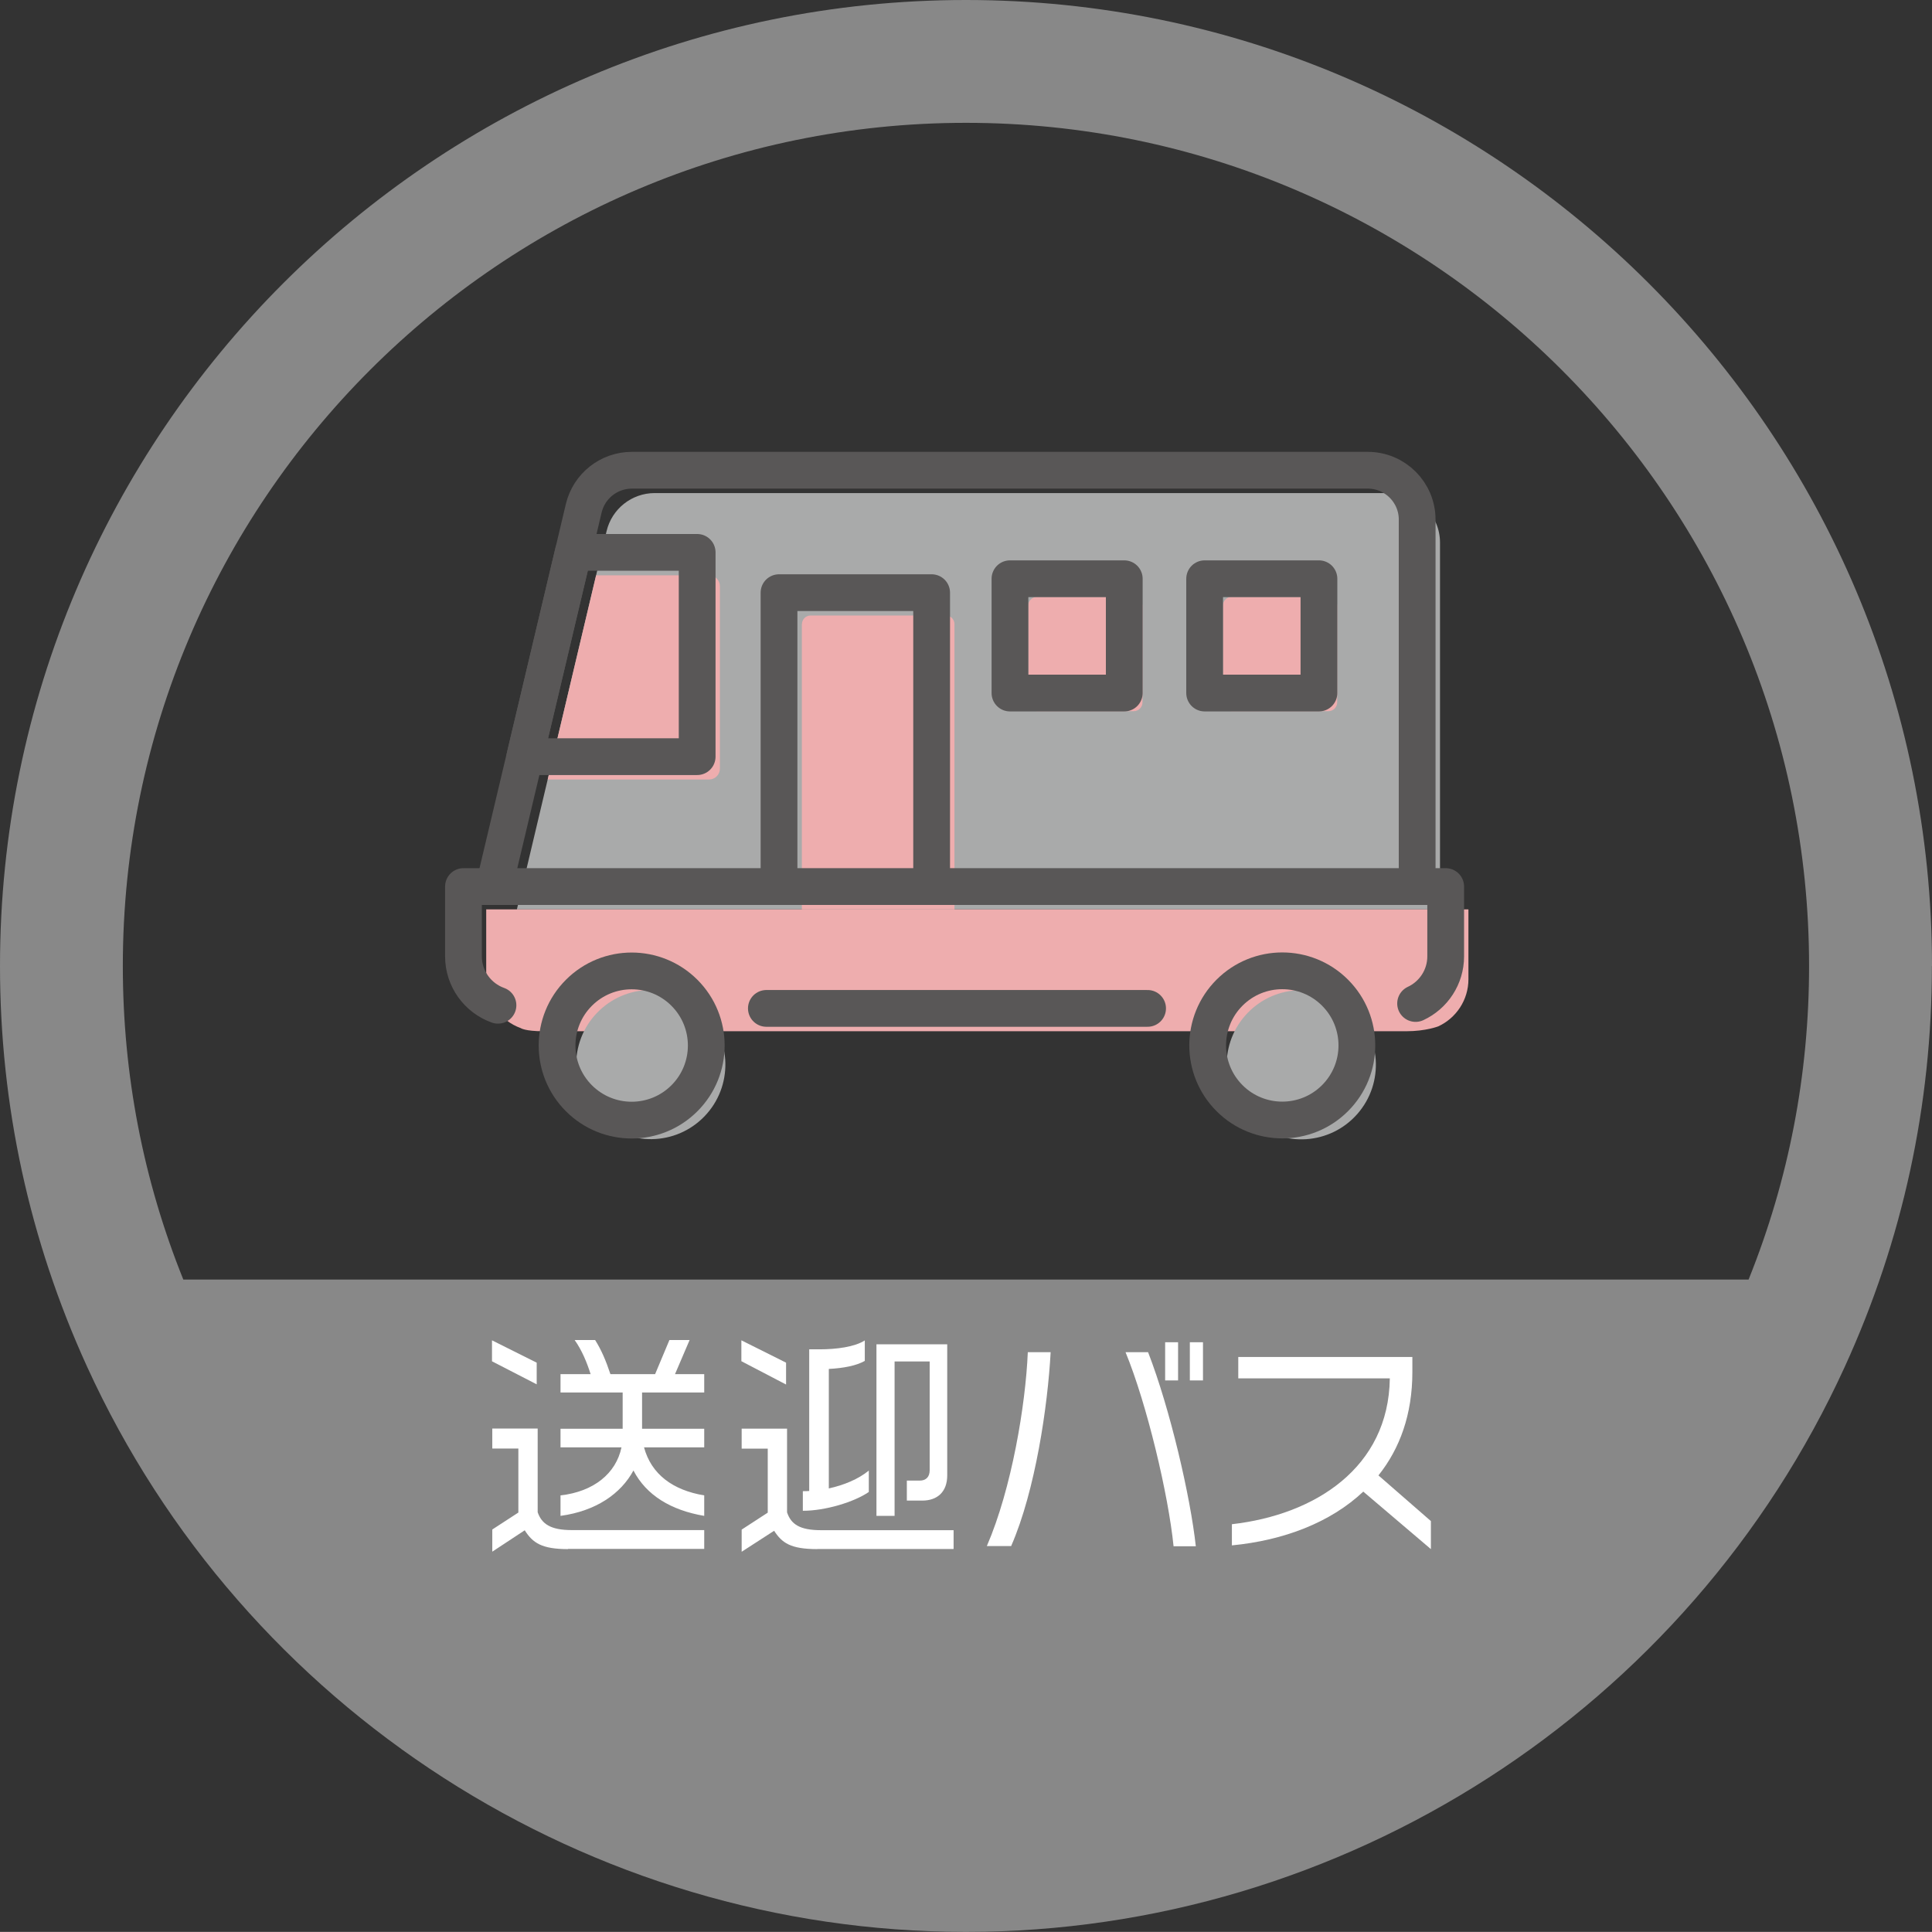
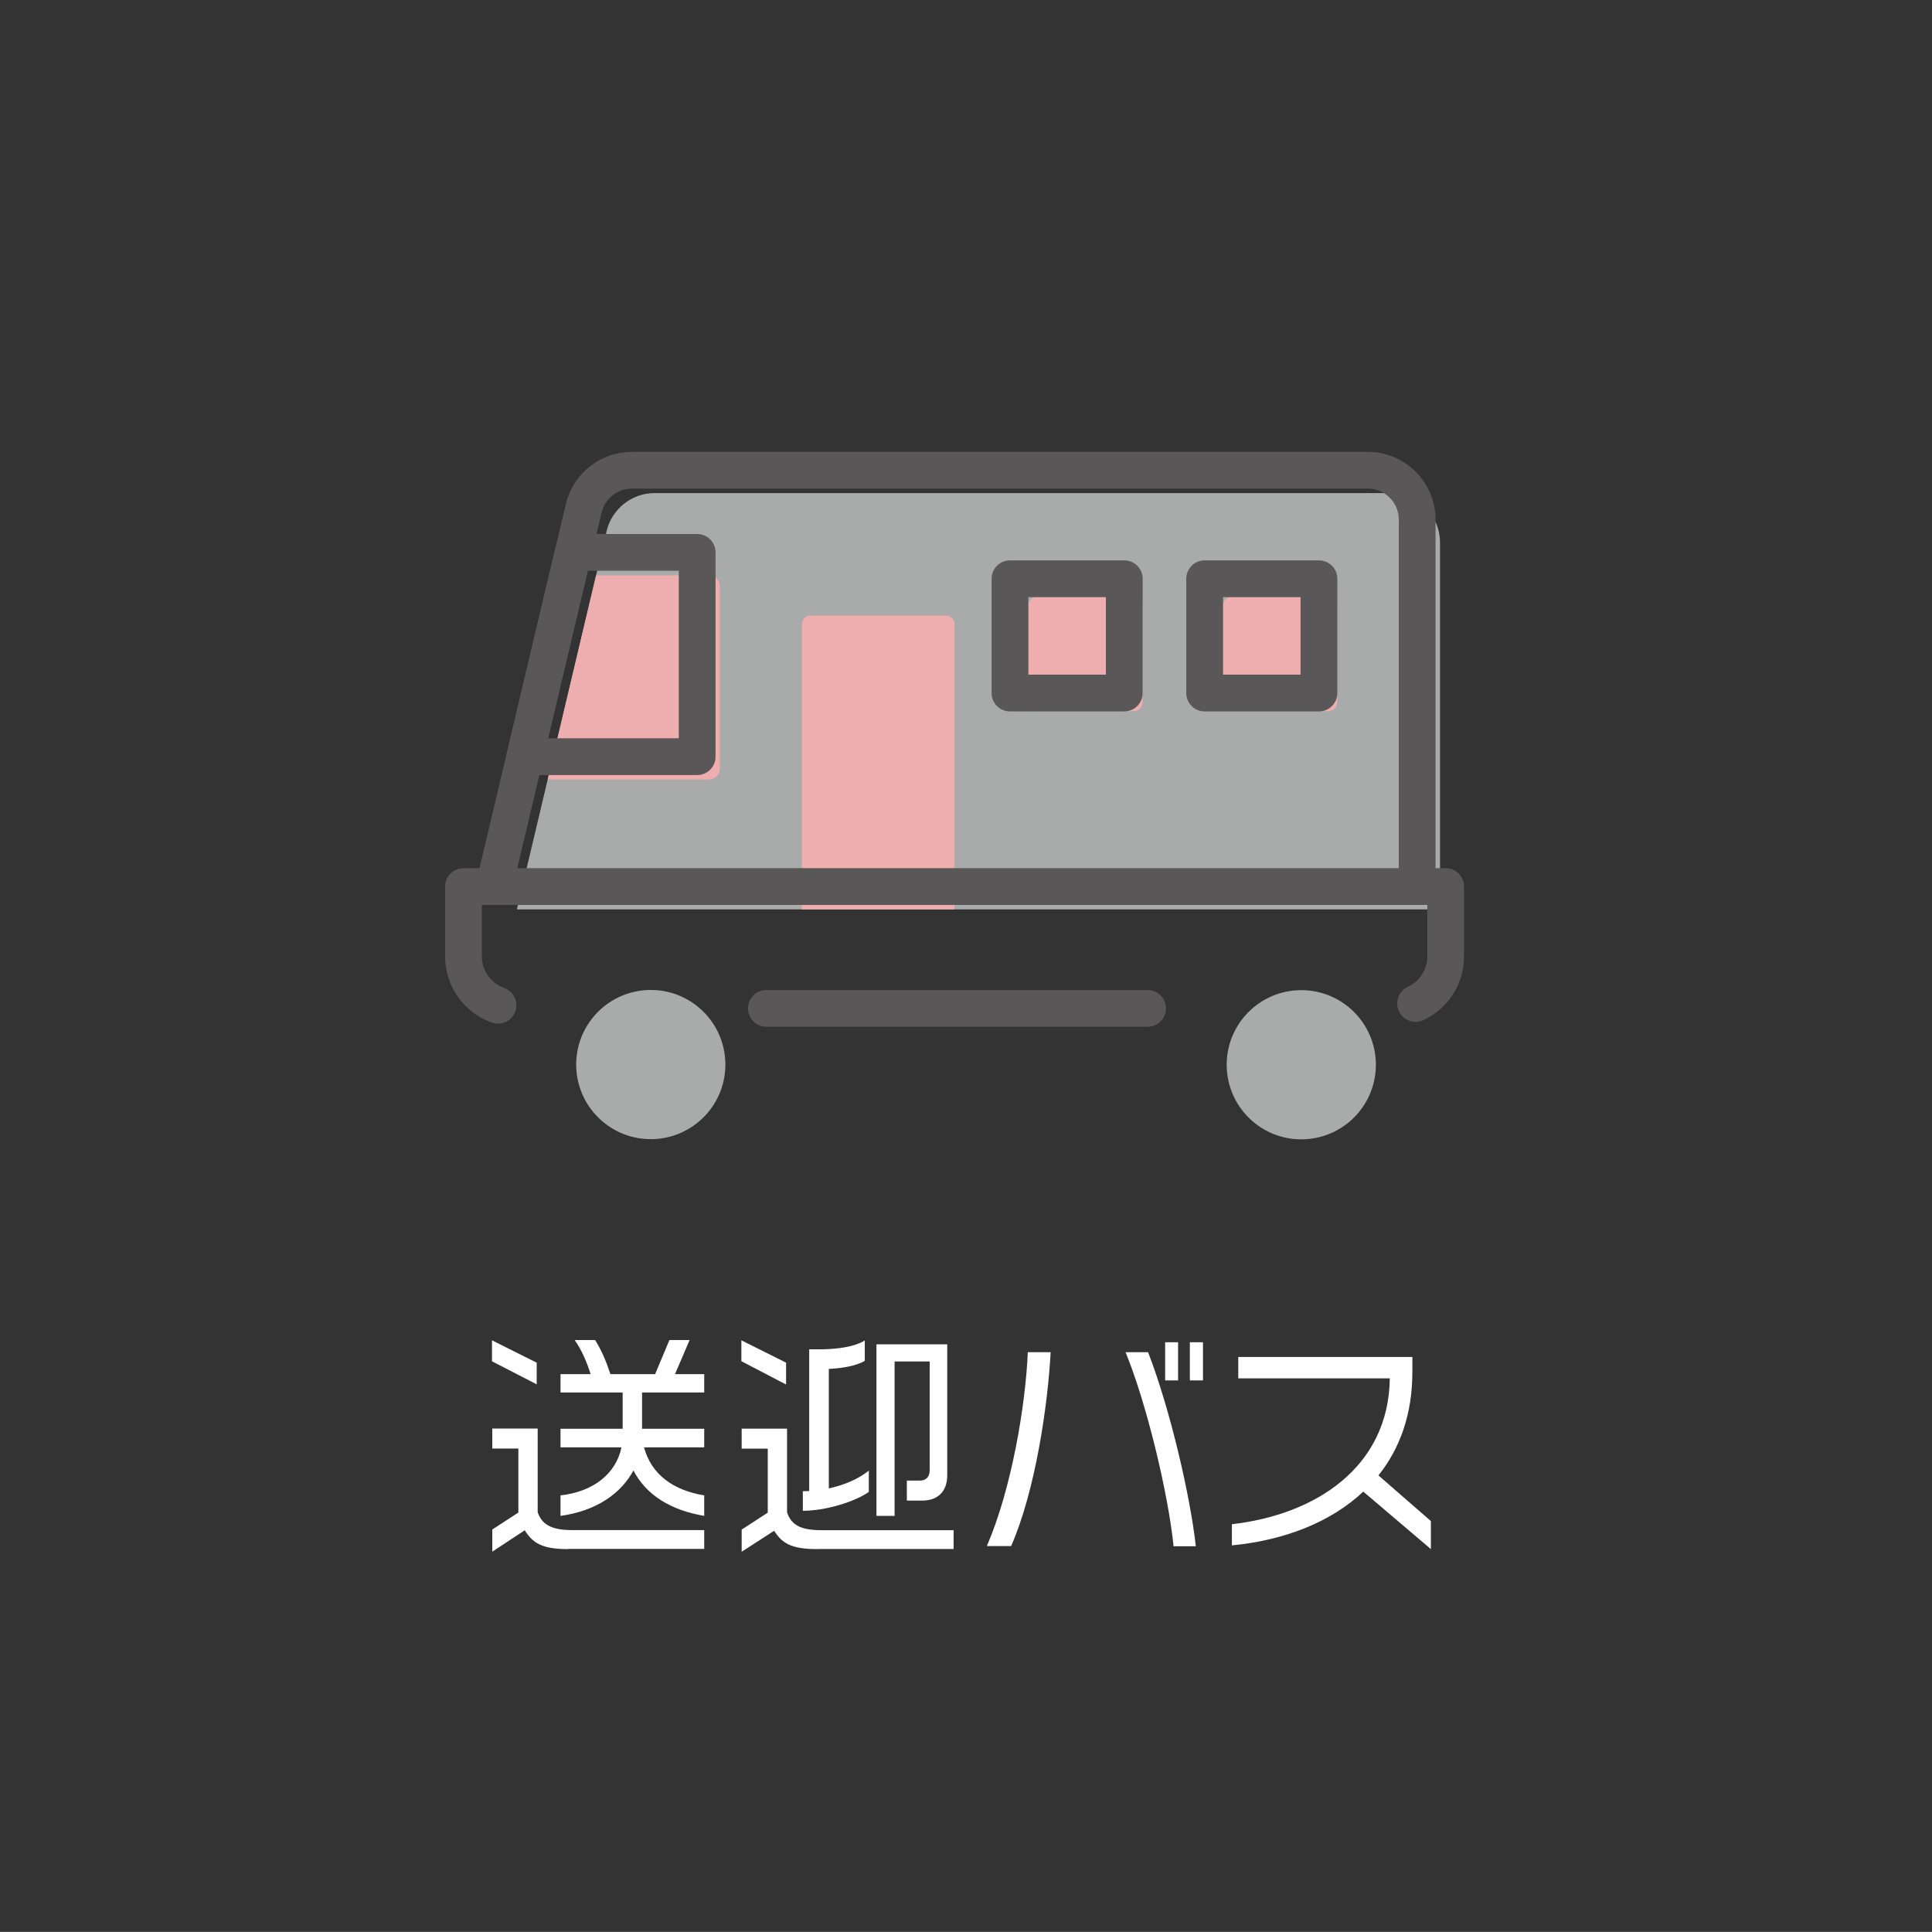
<svg xmlns="http://www.w3.org/2000/svg" id="_レイヤー_1" data-name="レイヤー 1" viewBox="0 0 197.09 197.08">
  <rect x="0" y="0" width="197.09" height="197.08" fill="#333333" stroke="none" />
  <defs>
    <style>
      .cls-1 {
        fill: #a9aaaa;
      }

      .cls-1, .cls-2, .cls-3, .cls-4 {
        stroke-width: 0px;
      }

      .cls-2 {
        fill: #fff;
      }

      .cls-3 {
        fill: #888;
      }

      .cls-4 {
        fill: #eeadae;
      }

      .cls-5 {
        fill: none;
        stroke: #595757;
        stroke-linecap: round;
        stroke-linejoin: round;
        stroke-width: 3.75px;
      }
    </style>
  </defs>
-   <path class="cls-3" d="M197.09,98.54C197.09,44.21,152.88,0,98.54,0S0,44.21,0,98.54c0,14.21,2.99,27.95,8.87,40.85,0,0,0,0,0,0,15.99,35.04,51.19,57.69,89.67,57.69s73.68-22.64,89.67-57.69c0,0,0,0,0,0,5.89-12.9,8.87-26.65,8.87-40.85ZM98.54,12.53c47.43,0,86.01,38.59,86.01,86.01,0,11.06-2.07,21.81-6.17,31.99H18.7c-4.1-10.18-6.17-20.93-6.17-31.99C12.53,51.11,51.11,12.53,98.54,12.53Z" />
  <path class="cls-1" d="M141.86,50.3h-75.07c-2.34,0-4.37,1.61-4.91,3.88l-9.15,38.59h94.17v-37.42c0-2.78-2.26-5.04-5.04-5.04Z" />
-   <path class="cls-4" d="M53.12,104.88c-2.05-.74-3.52-2.69-3.52-4.99v-7.12h100.2v7.12c0,2.13-1.26,3.97-3.07,4.81,0,0-1.26.5-3.27.5H55.42c-1.87,0-2.3-.32-2.3-.32Z" />
  <circle class="cls-1" cx="66.39" cy="108.6" r="7.61" transform="translate(-57.86 80.96) rotate(-46.02)" />
  <circle class="cls-1" cx="132.75" cy="108.6" r="7.61" transform="translate(-36.42 136.88) rotate(-48.77)" />
  <path class="cls-4" d="M81.8,63.67v29.1h15.57v-29.1c0-.49-.4-.88-.88-.88h-13.8c-.49,0-.88.4-.88.88Z" />
  <rect class="cls-4" x="104.89" y="60.89" width="11.66" height="11.66" rx=".9" ry=".9" />
  <rect class="cls-4" x="124.75" y="60.89" width="11.66" height="11.66" rx=".9" ry=".9" />
  <path class="cls-4" d="M55.87,79.52h16.46c.62,0,1.11-.5,1.11-1.11v-18.61c0-.62-.5-1.11-1.11-1.11h-11.52l-4.94,20.84Z" />
  <g>
-     <circle class="cls-5" cx="64.44" cy="106.65" r="7.61" transform="translate(-56.54 76.81) rotate(-45)" />
-     <circle class="cls-5" cx="130.81" cy="106.65" r="7.61" transform="translate(-37.1 123.73) rotate(-45)" />
-     <polyline class="cls-5" points="79.47 90.44 79.47 60.46 95.04 60.46 95.04 90.44" />
    <rect class="cls-5" x="103.03" y="59.04" width="11.66" height="11.66" />
    <rect class="cls-5" x="122.89" y="59.04" width="11.66" height="11.66" />
    <path class="cls-5" d="M144.41,102.37c1.81-.84,3.07-2.68,3.07-4.81v-7.12H47.28v7.12c0,2.3,1.47,4.26,3.52,4.99" />
    <line class="cls-5" x1="78.18" y1="102.87" x2="117.07" y2="102.87" />
    <path class="cls-5" d="M50.4,90.44l9.15-38.59c.54-2.27,2.57-3.88,4.91-3.88h75.07c2.79,0,5.04,2.26,5.04,5.04v37.42" />
    <polygon class="cls-5" points="53.54 77.19 71.12 77.19 71.12 56.35 58.48 56.35 53.54 77.19" />
  </g>
  <g>
    <path class="cls-2" d="M50.19,138.87v-2.14l4.56,2.28v2.21l-4.56-2.35ZM57.95,158.03c-2.66,0-3.6-.62-4.42-1.92l-3.31,2.18v-2.26l2.66-1.73v-6.53h-2.66v-2.04h4.63v8.54c.41,1.18,1.3,1.82,3.48,1.82h13.51v1.92h-13.9ZM64.62,150.01c-1.27,2.35-3.79,4.13-7.44,4.63v-2.09c3.38-.38,5.66-2.23,6.22-4.9h-6.22v-1.9h6.34v-3.7h-6.34v-1.87h3.07c-.36-1.15-.89-2.45-1.63-3.48h2.09c.62.98,1.1,2.09,1.56,3.48h4.56l1.46-3.48h2.06l-1.49,3.48h2.98v1.87h-6.34v3.7h6.34v1.9h-6.14c.74,2.74,2.93,4.37,6.14,4.9v2.09c-3.41-.58-5.91-2.11-7.22-4.63Z" />
    <path class="cls-2" d="M75.63,138.87v-2.14l4.56,2.28v2.23l-4.56-2.38ZM83.39,158.03c-2.78,0-3.62-.65-4.42-1.87l-3.31,2.14v-2.26l2.66-1.73v-6.53h-2.66v-2.04h4.63v8.54c.41,1.22,1.3,1.82,3.48,1.82h13.51v1.92h-13.9ZM81.9,154.11v-1.99c.22,0,.43,0,.65-.02v-14.45h1.06c1.7,0,3.58-.24,4.61-.91v2.09c-.84.48-2.14.74-3.67.82v12.19c1.54-.34,3-.94,4.08-1.82v2.18c-1.49,1.03-4.44,1.92-6.72,1.92ZM94.09,153.08h-1.58v-2.04h1.32c.62,0,1.01-.36,1.01-1.06v-11.09h-3.58v15.75h-1.85v-17.5h7.22v13.37c0,1.7-1.03,2.57-2.54,2.57Z" />
    <path class="cls-2" d="M103.14,157.72h-2.47c2.54-5.86,3.96-14.45,4.18-19.78h2.33c-.29,5.45-1.56,14.14-4.03,19.78ZM119.72,157.74c-.53-5.26-2.71-14.47-4.9-19.8h2.3c2.26,5.83,4.32,14.76,4.87,19.8h-2.28ZM118.86,140.82v-3.89h1.32v3.89h-1.32ZM121.38,140.82v-3.89h1.34v3.89h-1.34Z" />
    <path class="cls-2" d="M139.09,152.15c-3.38,3.19-8.16,4.99-13.42,5.5v-2.16c8.47-.96,15.99-5.76,16.11-14.88h-15.46v-2.18h17.76v1.54c0,4.3-1.27,7.8-3.46,10.54l5.35,4.66v2.86l-6.89-5.86Z" />
  </g>
</svg>